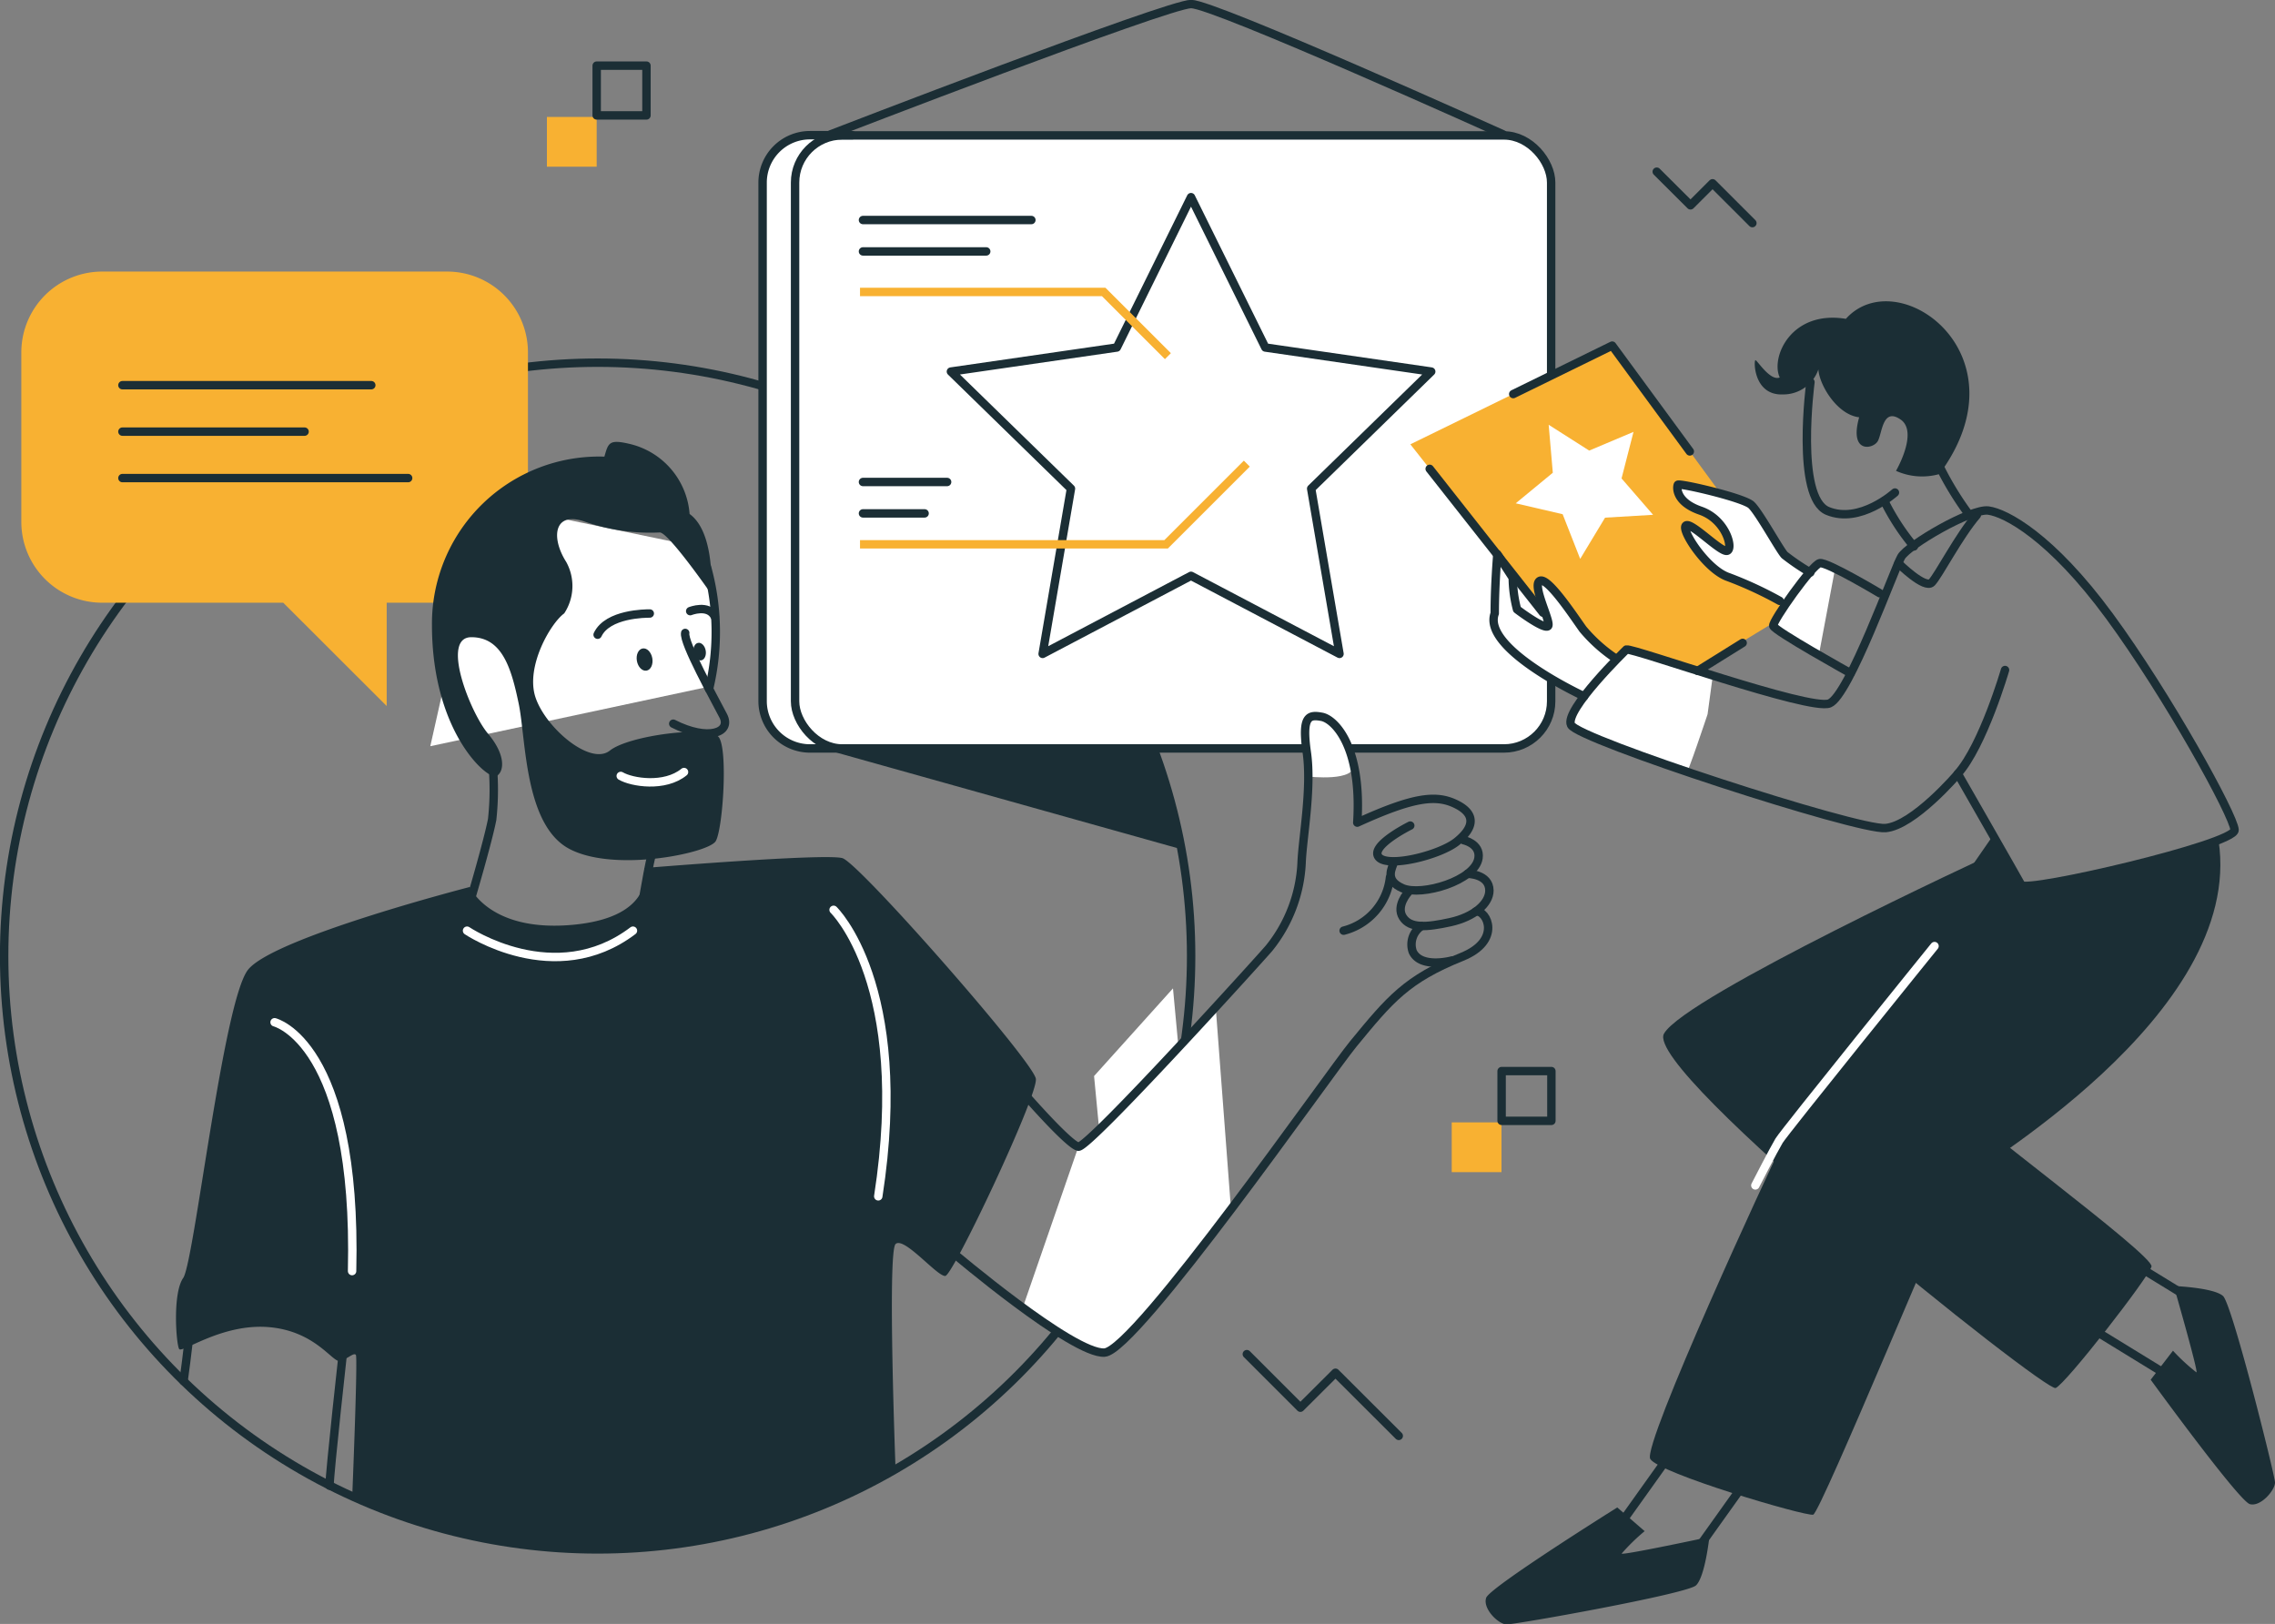
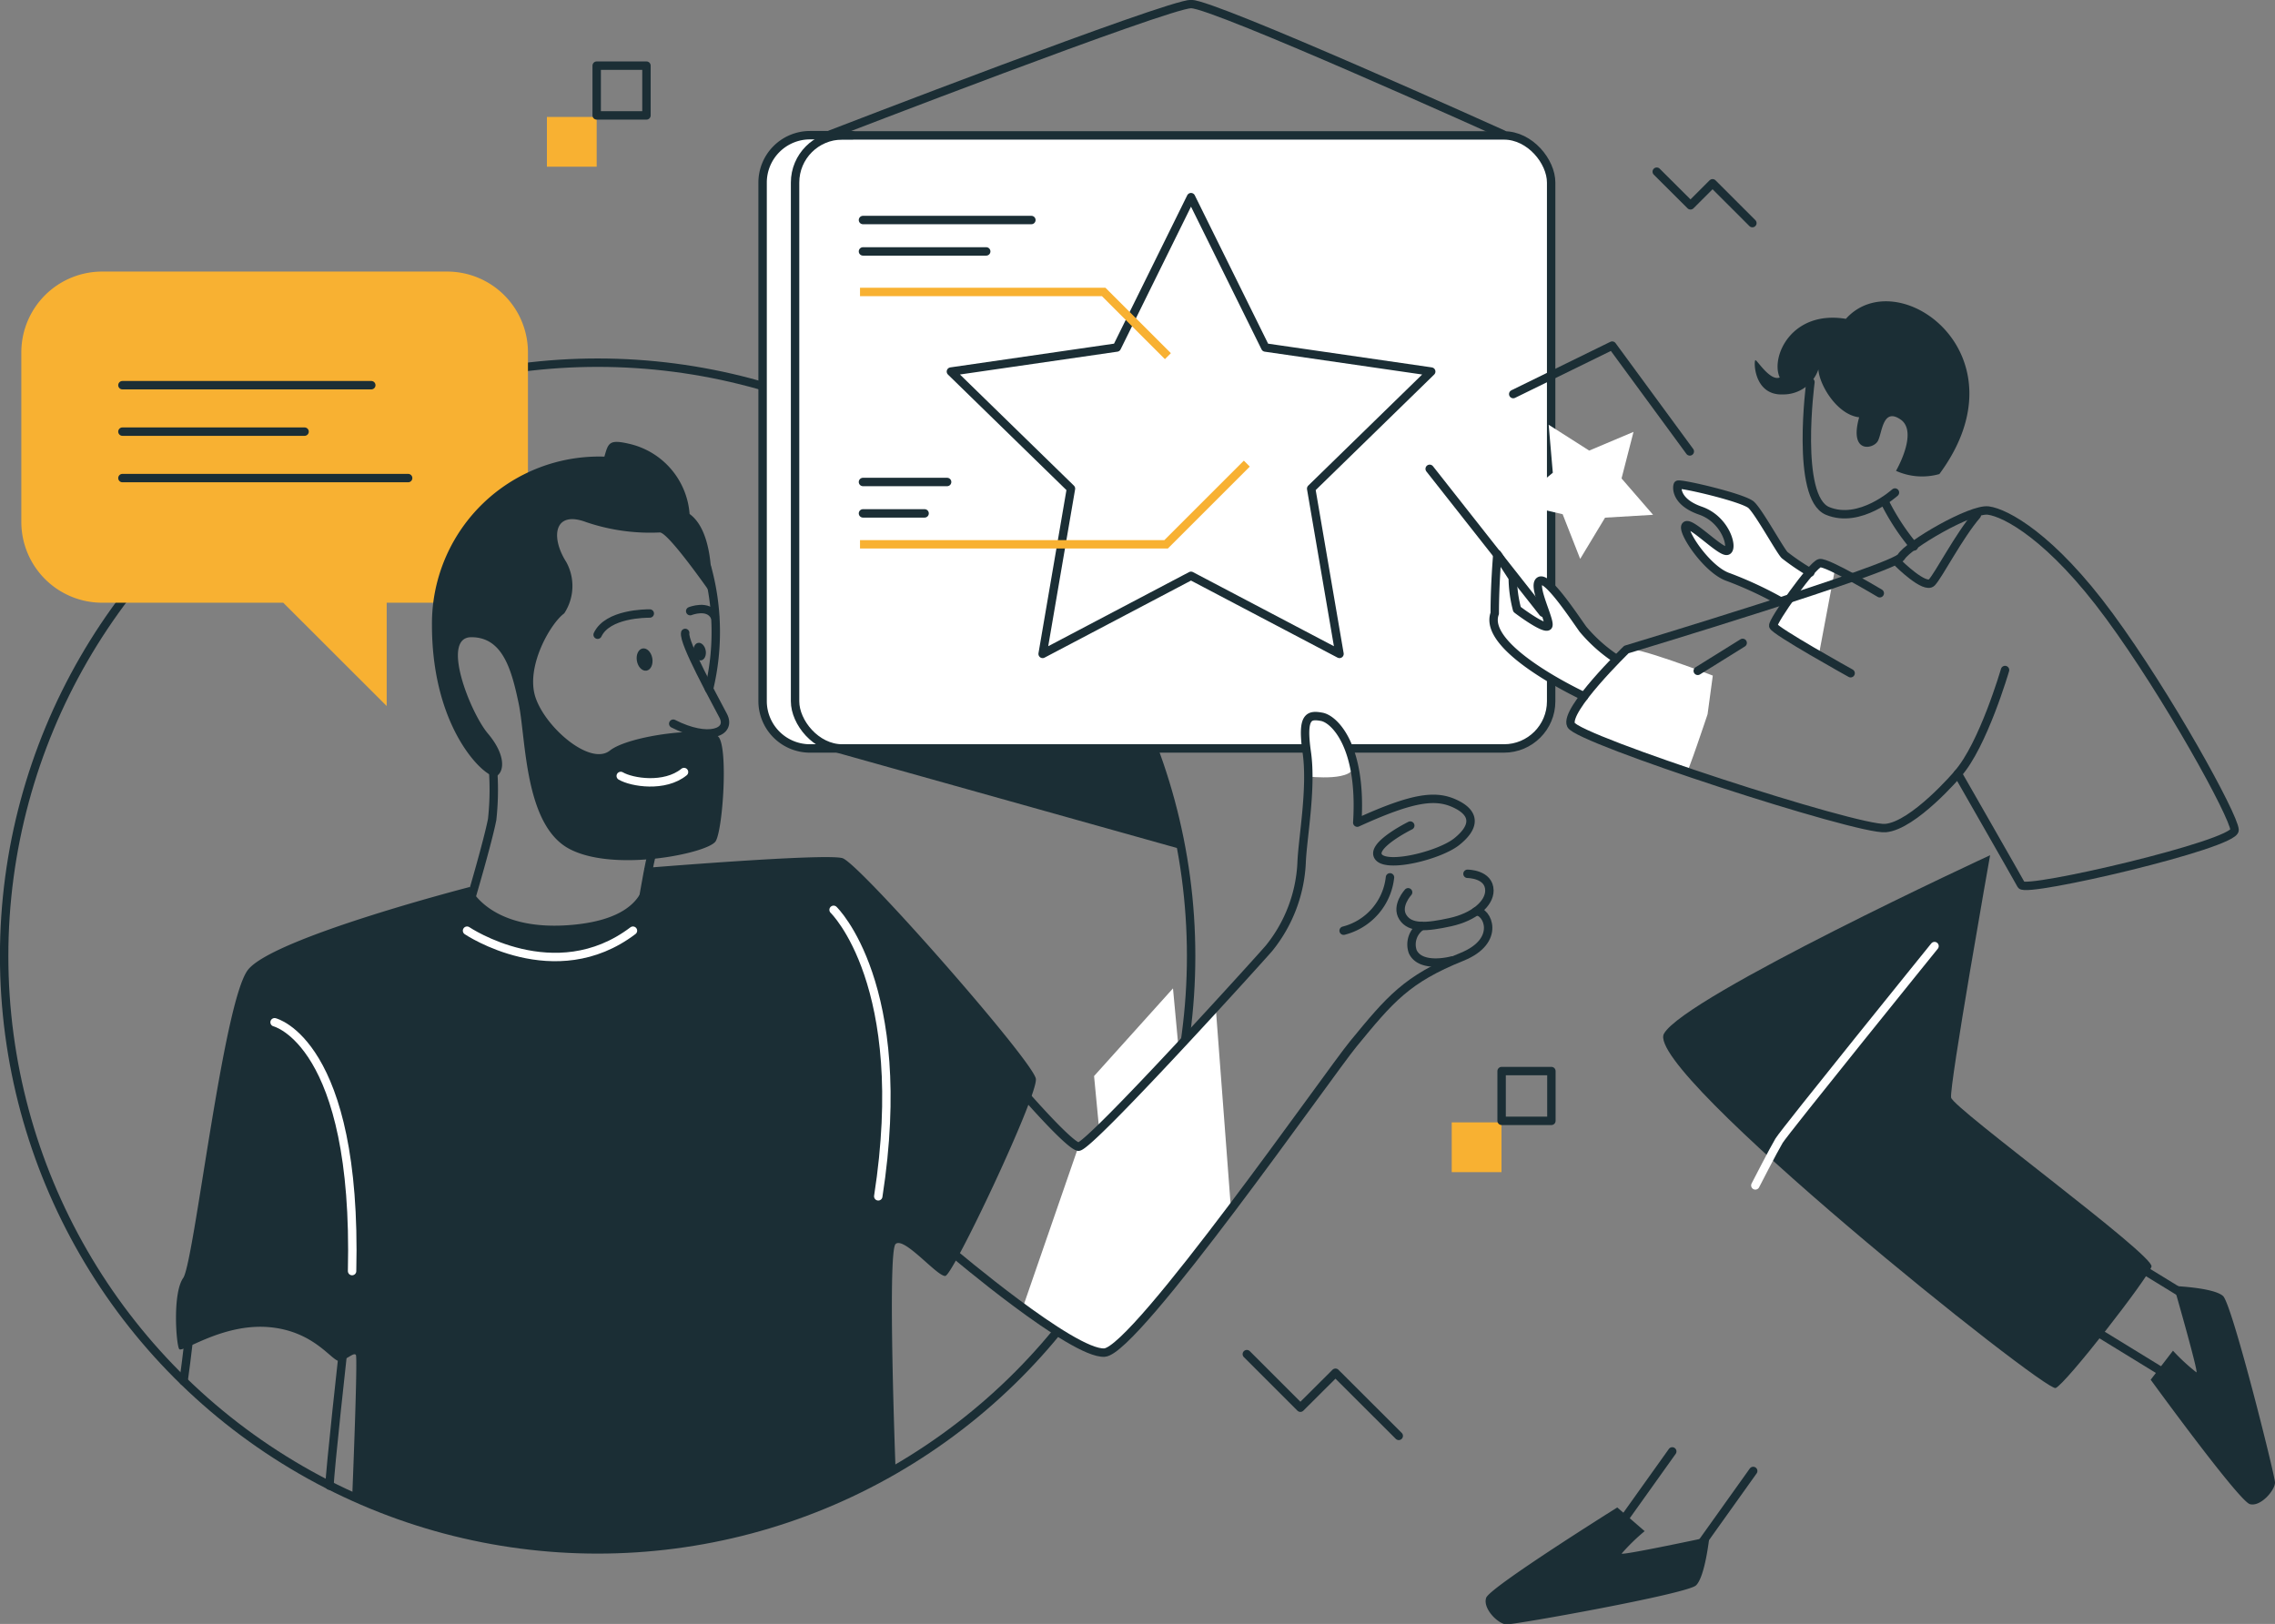
<svg xmlns="http://www.w3.org/2000/svg" viewBox="0 0 191.97 137.06">
  <rect x="0" y="0" width="191.97" height="137.06" fill="#808080" stroke="none" />
  <defs>
    <style>.cls-1,.cls-5,.cls-6{fill:none;stroke-width:0.71px;}.cls-1{stroke:#1b2e35;}.cls-1,.cls-5{stroke-linecap:round;stroke-linejoin:round;}.cls-2{fill:#fff;}.cls-3{fill:#f8b132;}.cls-4{fill:#1b2e35;}.cls-5{stroke:#fff;}.cls-6{stroke:#f8b132;stroke-miterlimit:10;}</style>
  </defs>
  <g id="Слой_2" data-name="Слой 2">
    <g id="Слой_1-2" data-name="Слой 1">
      <circle class="cls-1" cx="50.43" cy="80.69" r="50.08" />
      <rect class="cls-2" x="64.36" y="11.43" width="66.53" height="51.74" rx="4.07" />
      <rect class="cls-1" x="67.09" y="11.43" width="63.8" height="51.74" rx="3.98" />
      <path class="cls-1" d="M72,63.17H68.35a4,4,0,0,1-4-4V15.41a4,4,0,0,1,4-4h3.56" />
      <path class="cls-2" d="M91,96.78c1.3-.27,11.56-12.1,11.56-12.1l1.32,17.47s-8.8,11.74-10.69,12-6.89-3.78-6.89-3.78Z" />
      <path class="cls-3" d="M8.62,50.87A6.82,6.82,0,0,1,1.8,44.05V29.74a6.82,6.82,0,0,1,6.82-6.82H37.73a6.82,6.82,0,0,1,6.82,6.82V44.05a6.82,6.82,0,0,1-6.82,6.82h-5.1v8.72L23.9,50.87Z" />
      <polygon class="cls-1" points="100.5 16.64 106.77 29.33 120.77 31.36 110.64 41.24 113.03 55.19 100.5 48.6 87.98 55.19 90.37 41.24 80.24 31.36 94.24 29.33 100.5 16.64" />
      <polyline class="cls-1" points="105.21 114.29 109.73 118.81 112.69 115.86 118.03 121.19" />
      <polyline class="cls-1" points="139.8 14.49 142.65 17.33 144.51 15.47 147.87 18.83" />
      <rect class="cls-3" x="46.15" y="9.87" width="4.2" height="4.2" />
      <rect class="cls-1" x="50.35" y="5.54" width="4.2" height="4.2" />
      <rect class="cls-3" x="122.5" y="94.73" width="4.2" height="4.2" />
      <rect class="cls-1" x="126.71" y="90.4" width="4.2" height="4.2" />
      <polygon class="cls-2" points="92.32 90.82 98.98 83.42 100.51 99.93 94 108.39 92.32 90.82" />
      <path class="cls-2" d="M110.4,65.54s-.88-5,.45-5.05,3.11,2.47,3.37,4S110.4,65.54,110.4,65.54Z" />
      <line class="cls-1" x1="10.33" y1="40.35" x2="34.44" y2="40.35" />
      <line class="cls-1" x1="10.33" y1="36.43" x2="25.7" y2="36.43" />
      <line class="cls-1" x1="10.33" y1="32.51" x2="31.33" y2="32.51" />
      <line class="cls-1" x1="72.82" y1="21.22" x2="83.22" y2="21.22" />
      <line class="cls-1" x1="72.82" y1="18.57" x2="87.03" y2="18.57" />
      <line class="cls-1" x1="72.82" y1="43.33" x2="78.02" y2="43.33" />
      <line class="cls-1" x1="72.82" y1="40.68" x2="79.92" y2="40.68" />
      <path class="cls-1" d="M124.54,76.93c.94-.11,2.21,2.46-1.18,3.83-4.67,1.88-6.07,3.58-9.16,7.34-2,2.42-18.34,25.89-21,26.06s-12.85-8.48-12.85-8.48" />
      <path class="cls-4" d="M75.57,124s-.7-18.32,0-19,3.53,2.77,4.2,2.69,7.81-15.2,7.64-16.63S72.52,72.86,71.09,72.43s-16.71.83-16.71.83,1.09,4.12-6,4.79-8.73-3.19-8.73-3.19-16.63,4.28-18.73,7-4.54,24.69-5.46,26-.59,5.63-.34,6,3.62-2.18,7.56-1.85,5.38,3,6,2.86,1.18-.76,1.35-.51-.3,11.74-.3,11.74,7.36,4.69,22.1,4.69A48,48,0,0,0,75.57,124Z" />
-       <polygon class="cls-2" points="59.88 57.94 36.31 62.98 40.93 42.42 59.43 46.27 60.38 53.42 59.88 57.94" />
      <path class="cls-4" d="M47.61,51.77c-1.16.84-3.27,4.5-2.43,7.07s4.63,5.82,6.28,4.51,8.35-2.12,9.17-1.16S61,70,60.39,71s-8.53,2.66-12.34.65-3.66-9.28-4.28-12.26-1.39-5.61-4-5.61-.08,6.38,1.4,8.13,1.42,3.16.74,3.59-5.45-3.62-5.46-12.72A14.1,14.1,0,0,1,51,38.54c.33-1.16.4-1.47,2.06-1.09a6.58,6.58,0,0,1,5.13,5.93C60.43,45,60,50.11,60,50.11s-3.61-5.2-4.33-5.17a16.76,16.76,0,0,1-6.23-.88c-2.68-1-3,1.26-1.66,3.37A4.2,4.2,0,0,1,47.61,51.77Z" />
      <path class="cls-1" d="M41.53,64.16a23,23,0,0,1,0,5c-.36,1.86-1.76,6.6-1.76,6.6" />
      <path class="cls-1" d="M55.25,71.37c-.27.14-1,4.62-1,4.62" />
      <path class="cls-1" d="M57.82,53.42c-.18.8,2.49,5.6,3.21,7s-1.26,2.17-4.22.66" />
      <path class="cls-1" d="M59.65,47.84a20.59,20.59,0,0,1,.18,10.31" />
      <path class="cls-1" d="M58.24,51.58s1.55-.62,2.08.47" />
      <path class="cls-1" d="M54.83,51.78c-.32,0-3.56,0-4.4,1.79" />
      <path class="cls-5" d="M39.41,78.55s7.41,5,14,0" />
      <path class="cls-5" d="M70.34,76.79s6.55,6.3,3.77,24.18" />
      <path class="cls-5" d="M23.17,86.28s7,1.68,6.54,21" />
      <path class="cls-1" d="M16,112.39s-.19,1.9-.51,4.17" />
      <path class="cls-1" d="M29,113.57s-1.19,10.73-1.19,11.82" />
      <path class="cls-5" d="M52.38,65.49c.93.55,3.71,1,5.34-.33" />
      <ellipse class="cls-4" cx="54.39" cy="55.66" rx="0.66" ry="0.95" transform="translate(-8.86 10.33) rotate(-10.03)" />
      <ellipse class="cls-4" cx="59.04" cy="55" rx="0.52" ry="0.75" transform="translate(-8.68 11.12) rotate(-10.03)" />
-       <path class="cls-1" d="M123.5,70.91s1.43.29,1.26,1.5c-.26,1.92-4.8,3.25-6.4,2.56s-.86-1.72-.73-2.24" />
      <path class="cls-1" d="M123.83,73.75s1.84,0,1.85,1.41c0,1.1-1.29,2.23-3.3,2.67s-3.38.55-4-.41.44-2.11.44-2.11" />
      <path class="cls-1" d="M122.5,81.07s-2.61.71-3.29-.75a1.85,1.85,0,0,1,.74-2.16" />
      <path class="cls-1" d="M117.29,74.05a5.23,5.23,0,0,1-3.91,4.5" />
      <path class="cls-1" d="M86.29,92.16s3.86,4.45,4.7,4.62S106.89,80.3,107.11,80a12.39,12.39,0,0,0,2.72-7.12c.07-2.08.88-6.31.44-9.38s.17-3.2,1.26-3,3.41,2.52,3,8.93c4.84-2.21,6.71-2.38,8.39-1.53s1.43,2,0,3.14-5.84,2.25-6.59,1.29S119,69.68,119,69.68" />
-       <polygon class="cls-3" points="136.96 60.28 119.01 37.5 136.04 29.17 152.09 51.07 136.96 60.28" />
      <path class="cls-1" d="M165.19,65.32c2.15-2.41,4-8.77,4-8.77" />
-       <path class="cls-4" d="M168.16,70.54s-16.91,24.39-17.82,26.13-11.76,25.25-11.09,26.46S152.37,128,153,127.84s11.74-27.16,12.38-28,24.06-14.08,21.83-28.88c-5.55,1.7-16.07,4.82-16.66,3.79S168.16,70.54,168.16,70.54Z" />
      <path class="cls-4" d="M167.93,72.18s-25.74,11.91-27.52,15.06,32.18,30.27,33.05,29.91,7.82-9.31,8.09-10.25-16.73-13.36-16.91-14.26S167.93,72.18,167.93,72.18Z" />
      <path class="cls-1" d="M152.77,32.25s-1.29,9.73,1.44,10.87,5.69-1.55,5.69-1.55" />
-       <path class="cls-1" d="M163.17,38.31a26.73,26.73,0,0,0,3.05,5.22" />
      <path class="cls-1" d="M159,42.28a19.22,19.22,0,0,0,2.5,3.84" />
      <path class="cls-4" d="M153.44,31.18a3.13,3.13,0,0,1-3,2.11c-2.48.1-2.47-2.9-2.31-2.89s1.24,1.79,2.05,1.46c-.79-1.68.94-5.71,5.58-4.95,4.37-4.87,15.35,3,7.89,13.1a5.36,5.36,0,0,1-3.66-.27s1.91-3.28.39-4.33-1.55,1.12-1.92,1.81-2.45,1.11-1.58-2C155,35,153.51,32.46,153.44,31.18Z" />
      <path class="cls-4" d="M138.78,129.23l-2.31-2s-10.74,6.72-11.06,7.62,1,2.22,1.7,2.25,15.23-2.57,16-3.29,1.13-4.09,1.13-4.09-7.38,1.58-7.4,1.4A16.75,16.75,0,0,1,138.78,129.23Z" />
      <line class="cls-1" x1="136.43" y1="129.06" x2="141.11" y2="122.5" />
      <line class="cls-1" x1="143.26" y1="130.71" x2="147.94" y2="124.15" />
      <path class="cls-4" d="M183.36,114l-1.88,2.45s7.45,10.25,8.37,10.5,2.14-1.2,2.12-1.84-3.61-15-4.38-15.72-4.16-.85-4.16-.85,2.09,7.26,1.91,7.29A16.81,16.81,0,0,1,183.36,114Z" />
      <line class="cls-1" x1="183.35" y1="116.34" x2="176.49" y2="112.13" />
      <line class="cls-1" x1="184.53" y1="109.41" x2="177.66" y2="105.2" />
      <path class="cls-1" d="M160.19,47.54s2.24,2.23,2.82,1.62,2.29-3.94,3.8-5.69" />
      <path class="cls-2" d="M144.09,60.28l.44-3.26s-6.84-2.64-7.29-2.2-.68,1-1.5.34-4.52-5.25-5.08-5.81-1.13-.72-.88.3,1.29,3.26.84,3.2-1.34,3.7-1.34,3.7l4.39,2.22S132,61,132.78,61.41c1.56.8,9.32,3.93,9.45,4S144.09,60.28,144.09,60.28Z" />
      <path class="cls-2" d="M153.47,55.32s-4-2.17-3.84-2.5,1.07-1.39,1.05-1.81c-.07-1.16-4.17-1.35-5.61-2.53s-3.35-3.95-2.72-4.13,2.9,2.81,3.49,2.08-1.25-3-2.73-3.55-1.48-1.6-1.37-1.83,5,.21,6,1.59,3.15,4.54,3.8,5a1.47,1.47,0,0,0,1.71.1c.39-.32,1.59.3,1.59.3Z" />
      <path class="cls-1" d="M133.67,58.77s-8.65-4-7.54-7c0-2.43.22-5,.22-5l1.3,2a10.87,10.87,0,0,0,.36,2.66c.25.2,2.28,1.69,2.61,1.42s-1.35-3.38-.71-3.81,2.81,2.87,3.66,4.06a13,13,0,0,0,2.68,2.42" />
      <path class="cls-1" d="M150.17,50.71a32.18,32.18,0,0,0-4.32-2c-1.8-.59-4-3.93-3.6-4.34s3,2.34,3.51,2.11-.14-2.64-2.27-3.38-2-2-1.91-2.18,5.54,1.08,6.2,1.7,2.41,3.82,2.81,4.23a18.94,18.94,0,0,0,2.17,1.47" />
      <polygon class="cls-2" points="130.68 35.85 134.1 38.03 137.84 36.45 136.83 40.38 139.49 43.45 135.44 43.69 133.34 47.17 131.86 43.4 127.9 42.48 131.03 39.9 130.68 35.85" />
      <path class="cls-1" d="M158.62,50.07s-4.43-2.65-5.06-2.54-4,4.88-3.93,5.29,6.53,4,6.53,4" />
-       <path class="cls-1" d="M137.24,54.82c.6-.13,15.48,5.2,17.13,4.55S159.85,48,160.43,47s5.89-4.1,7.35-3.91S173.08,45.3,178,52s10.5,16.83,10.56,18.05-17.62,5.34-18,4.64-5.35-9.38-5.35-9.38-3.73,4.38-6.11,4.58-25.92-7.46-26.53-8.7S137.24,54.82,137.24,54.82Z" />
+       <path class="cls-1" d="M137.24,54.82S159.85,48,160.43,47s5.89-4.1,7.35-3.91S173.08,45.3,178,52s10.5,16.83,10.56,18.05-17.62,5.34-18,4.64-5.35-9.38-5.35-9.38-3.73,4.38-6.11,4.58-25.92-7.46-26.53-8.7S137.24,54.82,137.24,54.82Z" />
      <line class="cls-1" x1="130.2" y1="51.71" x2="120.64" y2="39.57" />
      <polyline class="cls-1" points="127.69 33.26 136.04 29.17 142.59 38.1" />
      <line class="cls-1" x1="143.26" y1="56.62" x2="147.05" y2="54.26" />
      <path class="cls-5" d="M148.12,100.05s1.54-3,2-3.77,13.12-16.43,13.12-16.43" />
      <path class="cls-4" d="M70.16,63.17l.33.32L99.7,71.68a56.33,56.33,0,0,0-2.35-8.51Z" />
      <polyline class="cls-6" points="98.55 30.06 93.13 24.64 72.57 24.64" />
      <polyline class="cls-6" points="105.21 39.13 98.4 45.94 72.57 45.94" />
      <path class="cls-1" d="M70.09,11.34s28.46-11,30.42-11,26.32,11,26.32,11" />
    </g>
  </g>
</svg>